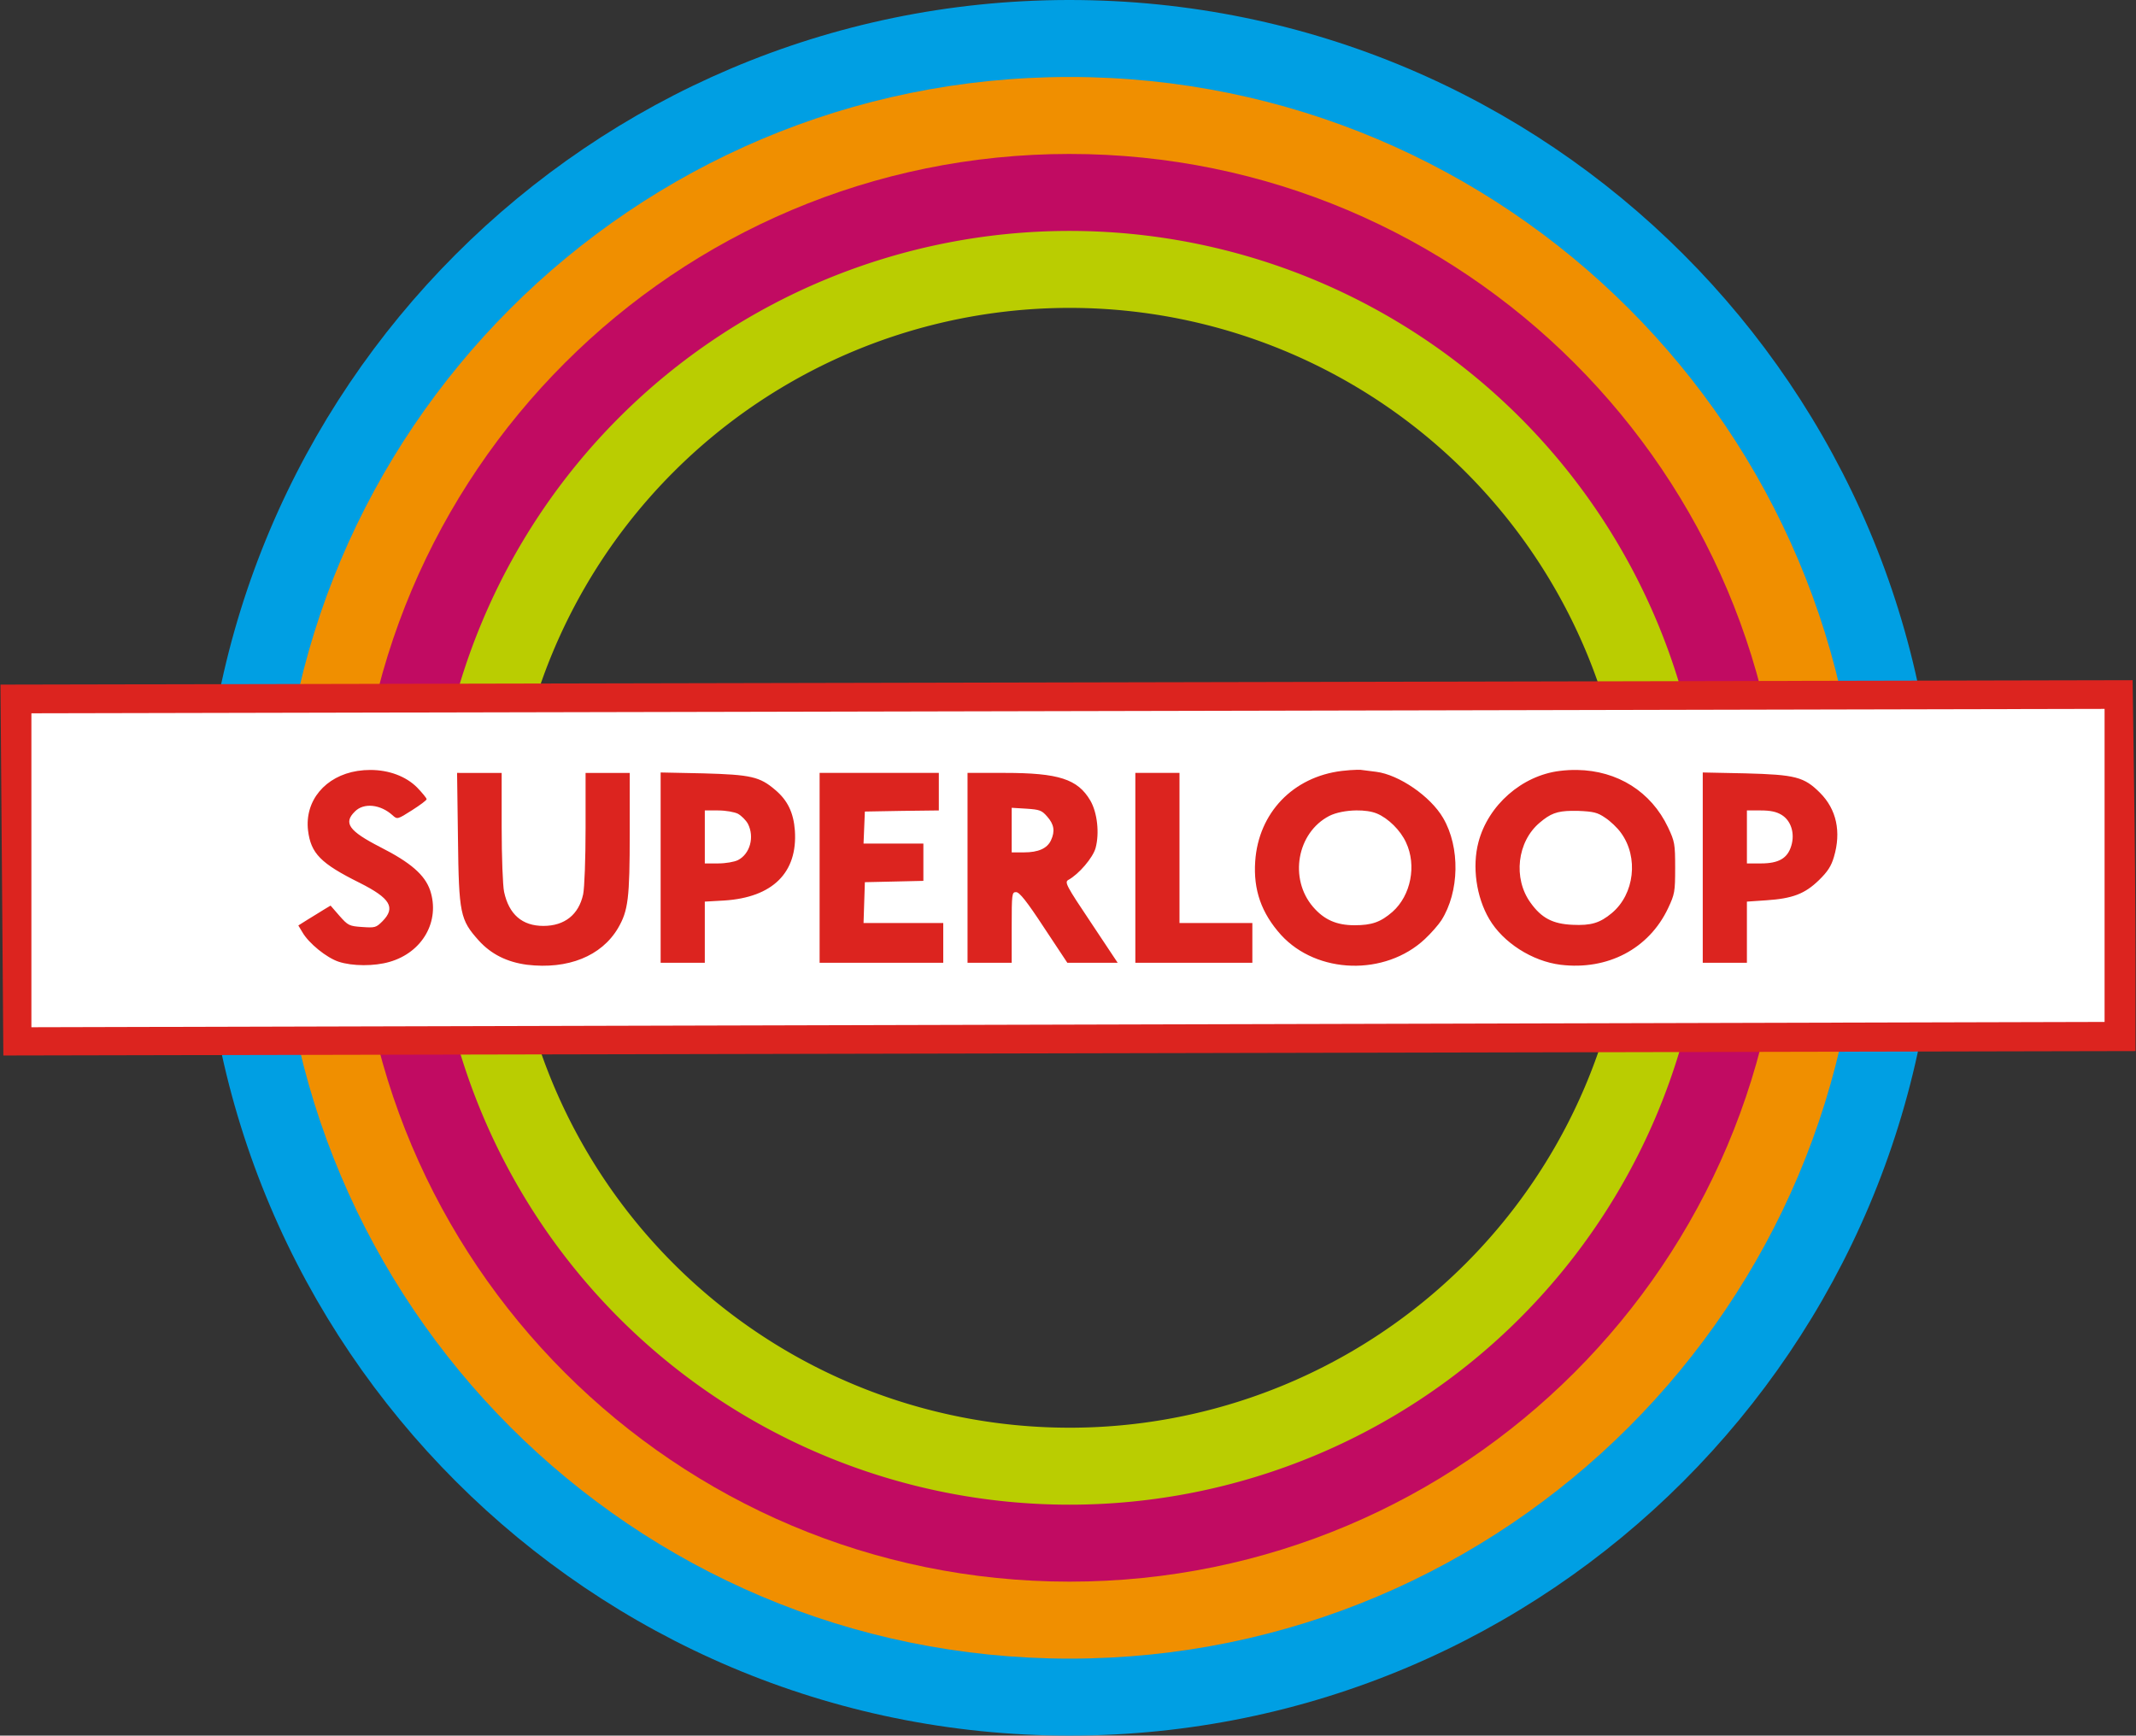
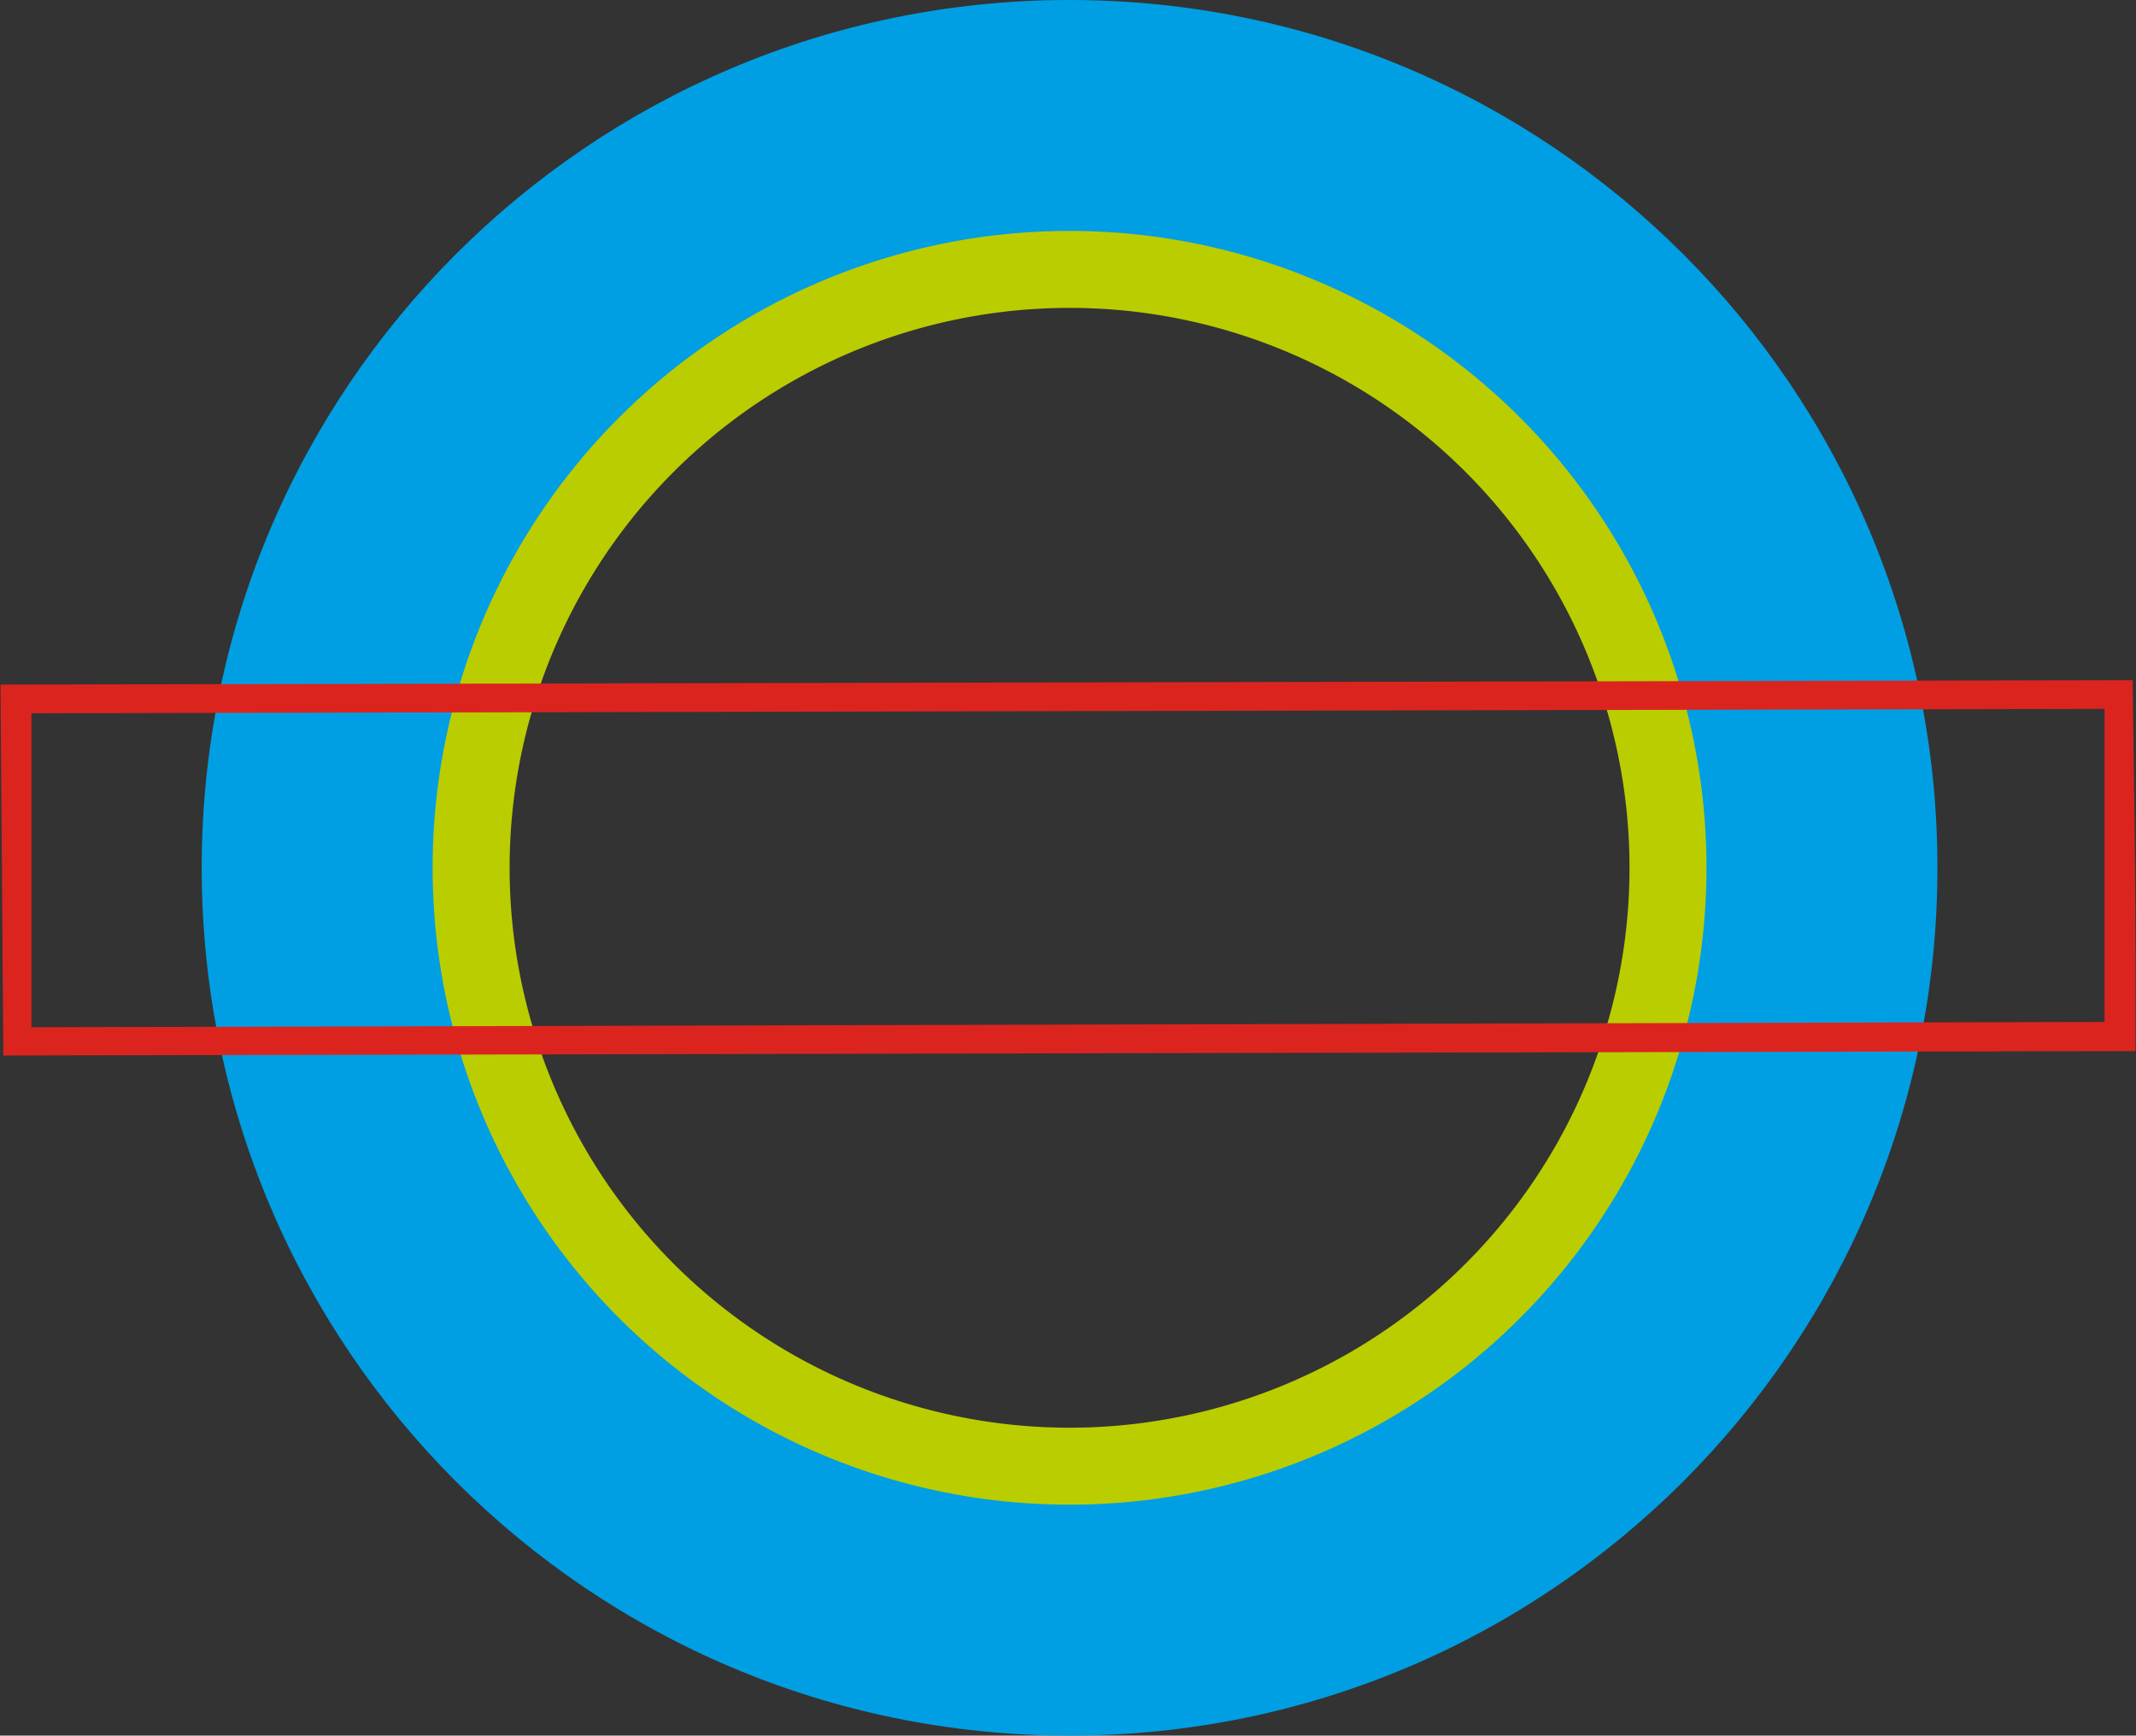
<svg xmlns="http://www.w3.org/2000/svg" xml:space="preserve" viewBox="0 0 615.3 500">
  <rect x="0" y="0" width="615.3" height="500" fill="#333333" stroke="none" />
  <path d="M307.625 0C169.739.262 58.099 112.114 58.1 250c0 138.071 111.929 250 250 250s250-111.929 250-250-111.929-250-250-250zm.475 84.699C397.184 84.699 473.401 160.916 473.4 250c0 89.084-76.217 165.301-165.301 165.301-89.083-.001-165.299-76.217-165.299-165.301-0-89.083 76.215-165.3 165.299-165.301Z" style="fill:#009fe3;fill-opacity:1;fill-rule:evenodd;stroke:none;stroke-width:1.134;stroke-linecap:square;stop-color:#000" />
-   <path d="M308.1 22.176C182.276 22.176 80.276 124.176 80.275 250c0 125.824 102.001 227.824 227.824 227.824C433.924 477.825 535.925 375.824 535.926 250c-0-125.824-102.002-227.825-227.826-227.824Zm0 62.523C397.184 84.699 473.401 160.916 473.4 250c0 89.084-76.217 165.301-165.301 165.301-89.083-.001-165.299-76.217-165.299-165.301-0-89.083 76.215-165.3 165.299-165.301Z" style="fill:#f08f00;fill-opacity:1;fill-rule:evenodd;stroke:none;stroke-width:1.134;stroke-linecap:square;stop-color:#000" />
-   <path d="M308.1 44.35C194.522 44.349 102.449 136.422 102.449 250c-0 113.578 92.073 205.651 205.65 205.65C421.677 455.651 513.75 363.578 513.75 250c0-113.578-92.073-205.651-205.65-205.65Zm0 40.35C397.184 84.699 473.401 160.916 473.4 250c0 89.084-76.217 165.301-165.301 165.301-89.083-.001-165.299-76.217-165.299-165.301-0-89.083 76.215-165.3 165.299-165.301Z" style="fill:#c10b62;fill-opacity:1;fill-rule:evenodd;stroke:none;stroke-width:1.134;stroke-linecap:square;stop-color:#000" />
  <path d="M308.07 66.525A183.475 183.475 0 0 0 124.625 250a183.475 183.475 0 0 0 183.475 183.475A183.475 183.475 0 0 0 491.574 250 183.475 183.475 0 0 0 308.1 66.525a183.475 183.475 0 0 0-.029 0zm.029 22.174A161.3 161.3 0 0 1 469.4 250a161.3 161.3 0 0 1-161.301 161.301A161.3 161.3 0 0 1 146.801 250 161.3 161.3 0 0 1 308.1 88.699z" style="fill:#bacd01;fill-opacity:1;fill-rule:evenodd;stroke:none;stroke-width:1.134;stroke-linecap:square;stop-color:#000" />
-   <path fill="#dc241f" d="M4 200.157h607.3v99.786H4z" style="fill:#fff;fill-opacity:1;stroke-width:.987" />
  <g style="fill:#dc241f;fill-opacity:1">
    <path d="m-632.886 60.395 1.733 224 1287.6-2.667v-53.067c0-29.067-.4-79.467-.933-111.867l-.8-59.067zM637.78 264.128l-1252 3.2V77.728l1252-2.667Z" style="fill:#dc241f;stroke:none;stroke-width:.133;fill-opacity:1" transform="translate(302.028 168.416) scale(.477)" />
-     <path d="M186.508 111.835c-2.419.044-6.095.293-9.395.693-29.467 3.6-50.268 25.333-52.268 54.533-1.2 17.333 3.735 31.333 15.602 44.533 21.733 23.733 62.799 24.933 86.799 2.533 3.733-3.467 8.267-8.667 10-11.334 10.933-17.2 11.466-44.132 1.066-61.865-7.6-13.067-26.665-26.134-40.398-27.867-3.333-.4-7.6-.933-9.467-1.199-.467-.033-1.133-.042-1.939-.027zm-595.994.104c-2.565-.005-5.176.19-7.801.59-19.467 3.067-32.001 18-29.867 36 1.733 13.867 7.601 19.866 31.201 31.6 18.533 9.333 21.866 14.934 13.732 23.201-3.867 3.867-4.532 3.998-12.266 3.465-7.867-.533-8.534-.932-13.734-6.799l-5.332-6.133-4 2.398c-2.267 1.333-6.534 4.133-9.734 6l-5.732 3.602 2.4 4c3.867 6.8 14.665 15.465 21.865 17.865 8.4 2.8 21.601 2.801 30.801.135 20-5.733 30.667-24.668 24.533-43.201-3.2-9.333-11.733-16.799-30.133-26.133-18.933-9.733-22.401-14.533-15.334-21.467 5.333-5.467 15.467-4.399 22.801 2.268 2.8 2.533 2.932 2.532 11.732-3.068 4.8-3.067 8.801-5.999 8.801-6.666 0-.667-2.668-3.866-5.734-7.066-6.825-6.825-17.083-10.57-28.199-10.59zm728.801.006c-3.461-.058-7.002.134-10.602.584-22.8 2.8-43.2 20.666-49.066 43.066-3.867 14.667-1.333 33.067 6.533 46.4 8.267 14.133 25.866 25.466 43.066 27.6 28.4 3.467 53.334-9.599 64.934-34.133 4-8.533 4.268-9.867 4.268-24.4 0-14.533-.268-15.867-4.268-24.4-10.267-21.7-30.639-34.314-54.865-34.717zm-553.535 1.518v114.934h26.668v-36.934l11.732-.668c29.2-1.867 44.399-16.799 42.666-42.266-.8-10.8-4.399-18.267-11.865-24.533-9.333-8-14.667-9.2-43.467-10zm629.334 0v114.934h26.666v-36.934l11.734-.801c15.867-1.067 23.199-3.866 31.732-12.133 5.333-5.2 7.466-8.533 9.066-14 4.533-15.2 1.602-28.801-8.398-38.801-9.6-9.6-14.802-10.932-45.068-11.732zm-752.268.266.535 39.602c.533 45.6 1.333 49.066 12.533 61.6 7.467 8.267 17.066 13.066 29.199 14.666 24.667 2.933 44.934-5.199 54.934-22.133 6.133-10.533 7.066-17.867 7.066-57.467v-36.268h-26.666v33.334c0 18.933-.667 36.133-1.467 40-2.667 12.267-11.2 19.066-24 19.066s-20.801-6.933-23.734-20.533c-.8-3.733-1.467-21.066-1.467-39.199v-32.668h-13.467zm218.934 0v114.668h74.668v-24h-48.135l.4-12.4.4-12.268 17.732-.398 17.602-.4v-22.533h-36.135l.4-9.734.4-9.6 22.4-.4 22.266-.266v-22.668h-36zm89.334 0v114.668h26.666v-21.334c0-20.533.135-21.334 2.668-21.334 2 0 6.399 5.467 16.799 21.334l14.135 21.334h30.398l-16.133-24.268c-14.933-22.267-15.999-24.399-13.732-25.732 6.4-3.467 14.933-13.467 16.533-19.334 2.4-8.933 1.065-21.333-3.201-28.666-7.6-12.933-19.066-16.668-51.732-16.668zm101.334 0v114.668h70.666v-24H79.114v-90.668h-13.334zm-74.668 21.066 8.801.535c8.0.533 9.333.932 12.666 4.799 4.133 4.667 4.801 8.801 2.268 14.268-2.267 4.933-7.6 7.332-16.4 7.332h-7.334v-13.467zm208.143 1.584c4.673-.06 9.182.541 12.391 1.883 6.8 2.8 14.268 10.133 17.602 17.467 6.533 13.867 2.932 32.001-8.135 41.867-7.2 6.267-12.534 8.133-22.934 8.133-10.933 0-18.4-3.333-25.066-11.066-14.667-17.067-9.732-44.8 9.734-54.934 4.125-2.1 10.401-3.272 16.408-3.35zm-393.475.018h8c4.667 0 9.867.933 12 2 2.133 1.2 4.8 3.867 6 6 4.133 8 1.333 18.267-6 22-2.133 1.067-7.333 2-12 2h-8v-16zm629.332 0h8.4c5.867 0 9.466.799 12.533 2.666 5.733 3.467 8.134 11.199 5.867 18.666-2.267 7.6-7.6 10.668-18.4 10.668h-8.4v-16zm-105.936.242c1.254-.019 2.604-.01 4.07.023 9.2.4 11.599.933 16.266 4.133 3.067 2 7.466 6.135 9.6 9.201 10.667 14.667 8.134 36.934-5.6 48.4-7.2 6-12.532 7.6-23.732 7.066-11.867-.533-18.667-4.001-25.334-13.334-10.667-14.667-8.134-36.934 5.6-48.4 6.3-5.367 10.355-6.955 19.131-7.09z" style="fill:#dc241f;stroke:none;stroke-width:.133;fill-opacity:1" transform="translate(302.028 168.416) scale(.477)" />
  </g>
</svg>